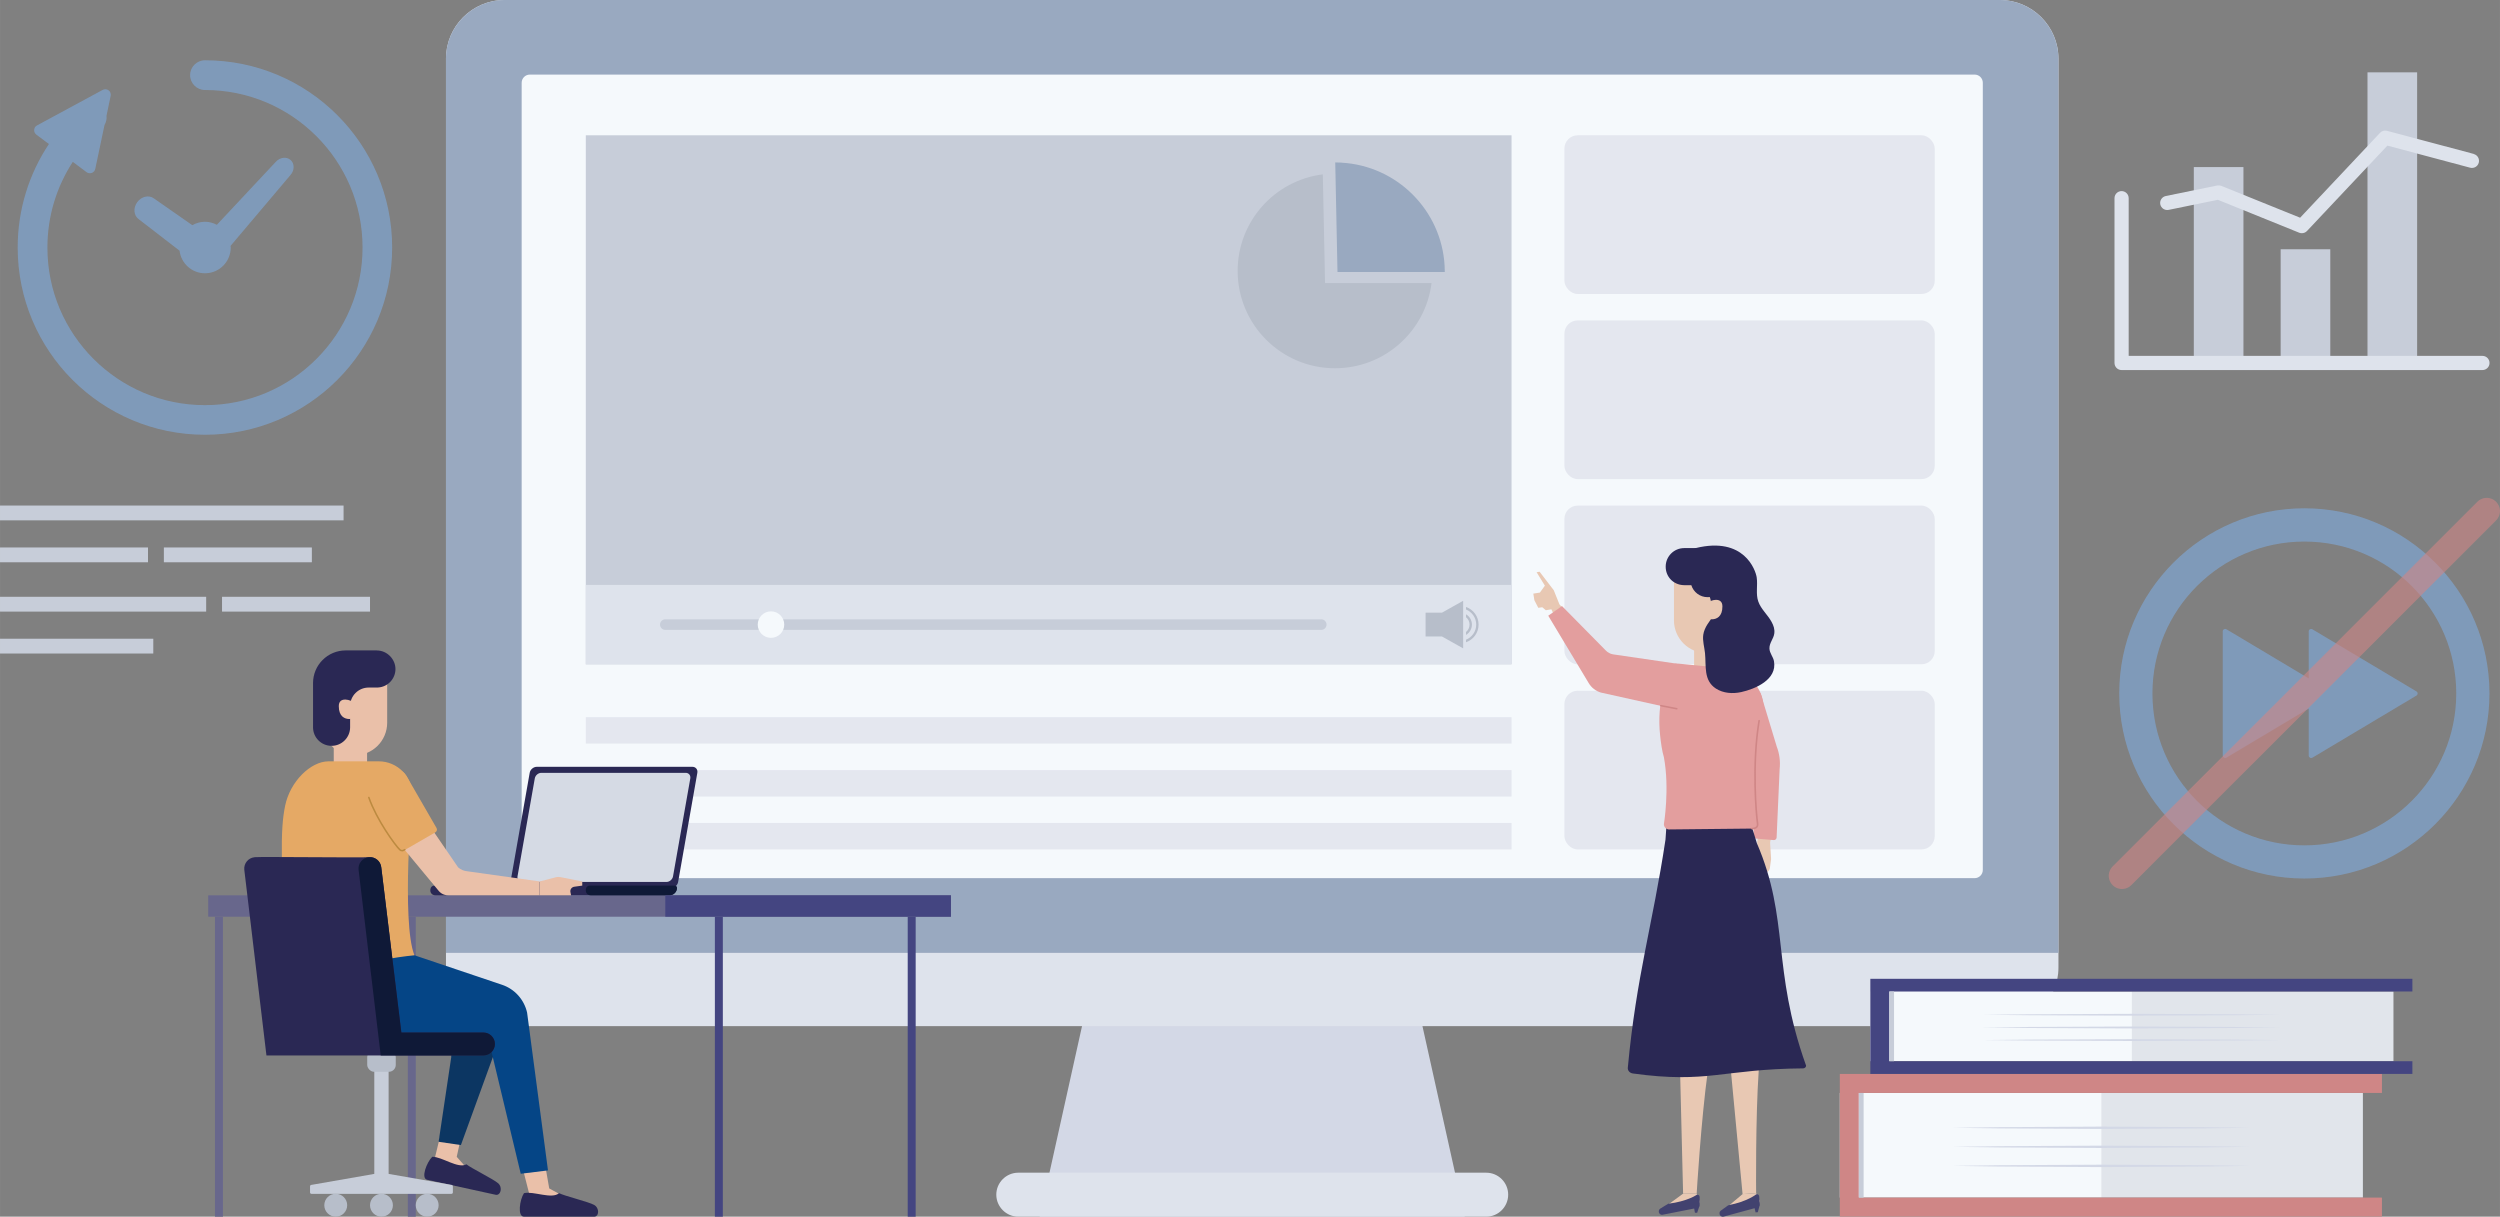
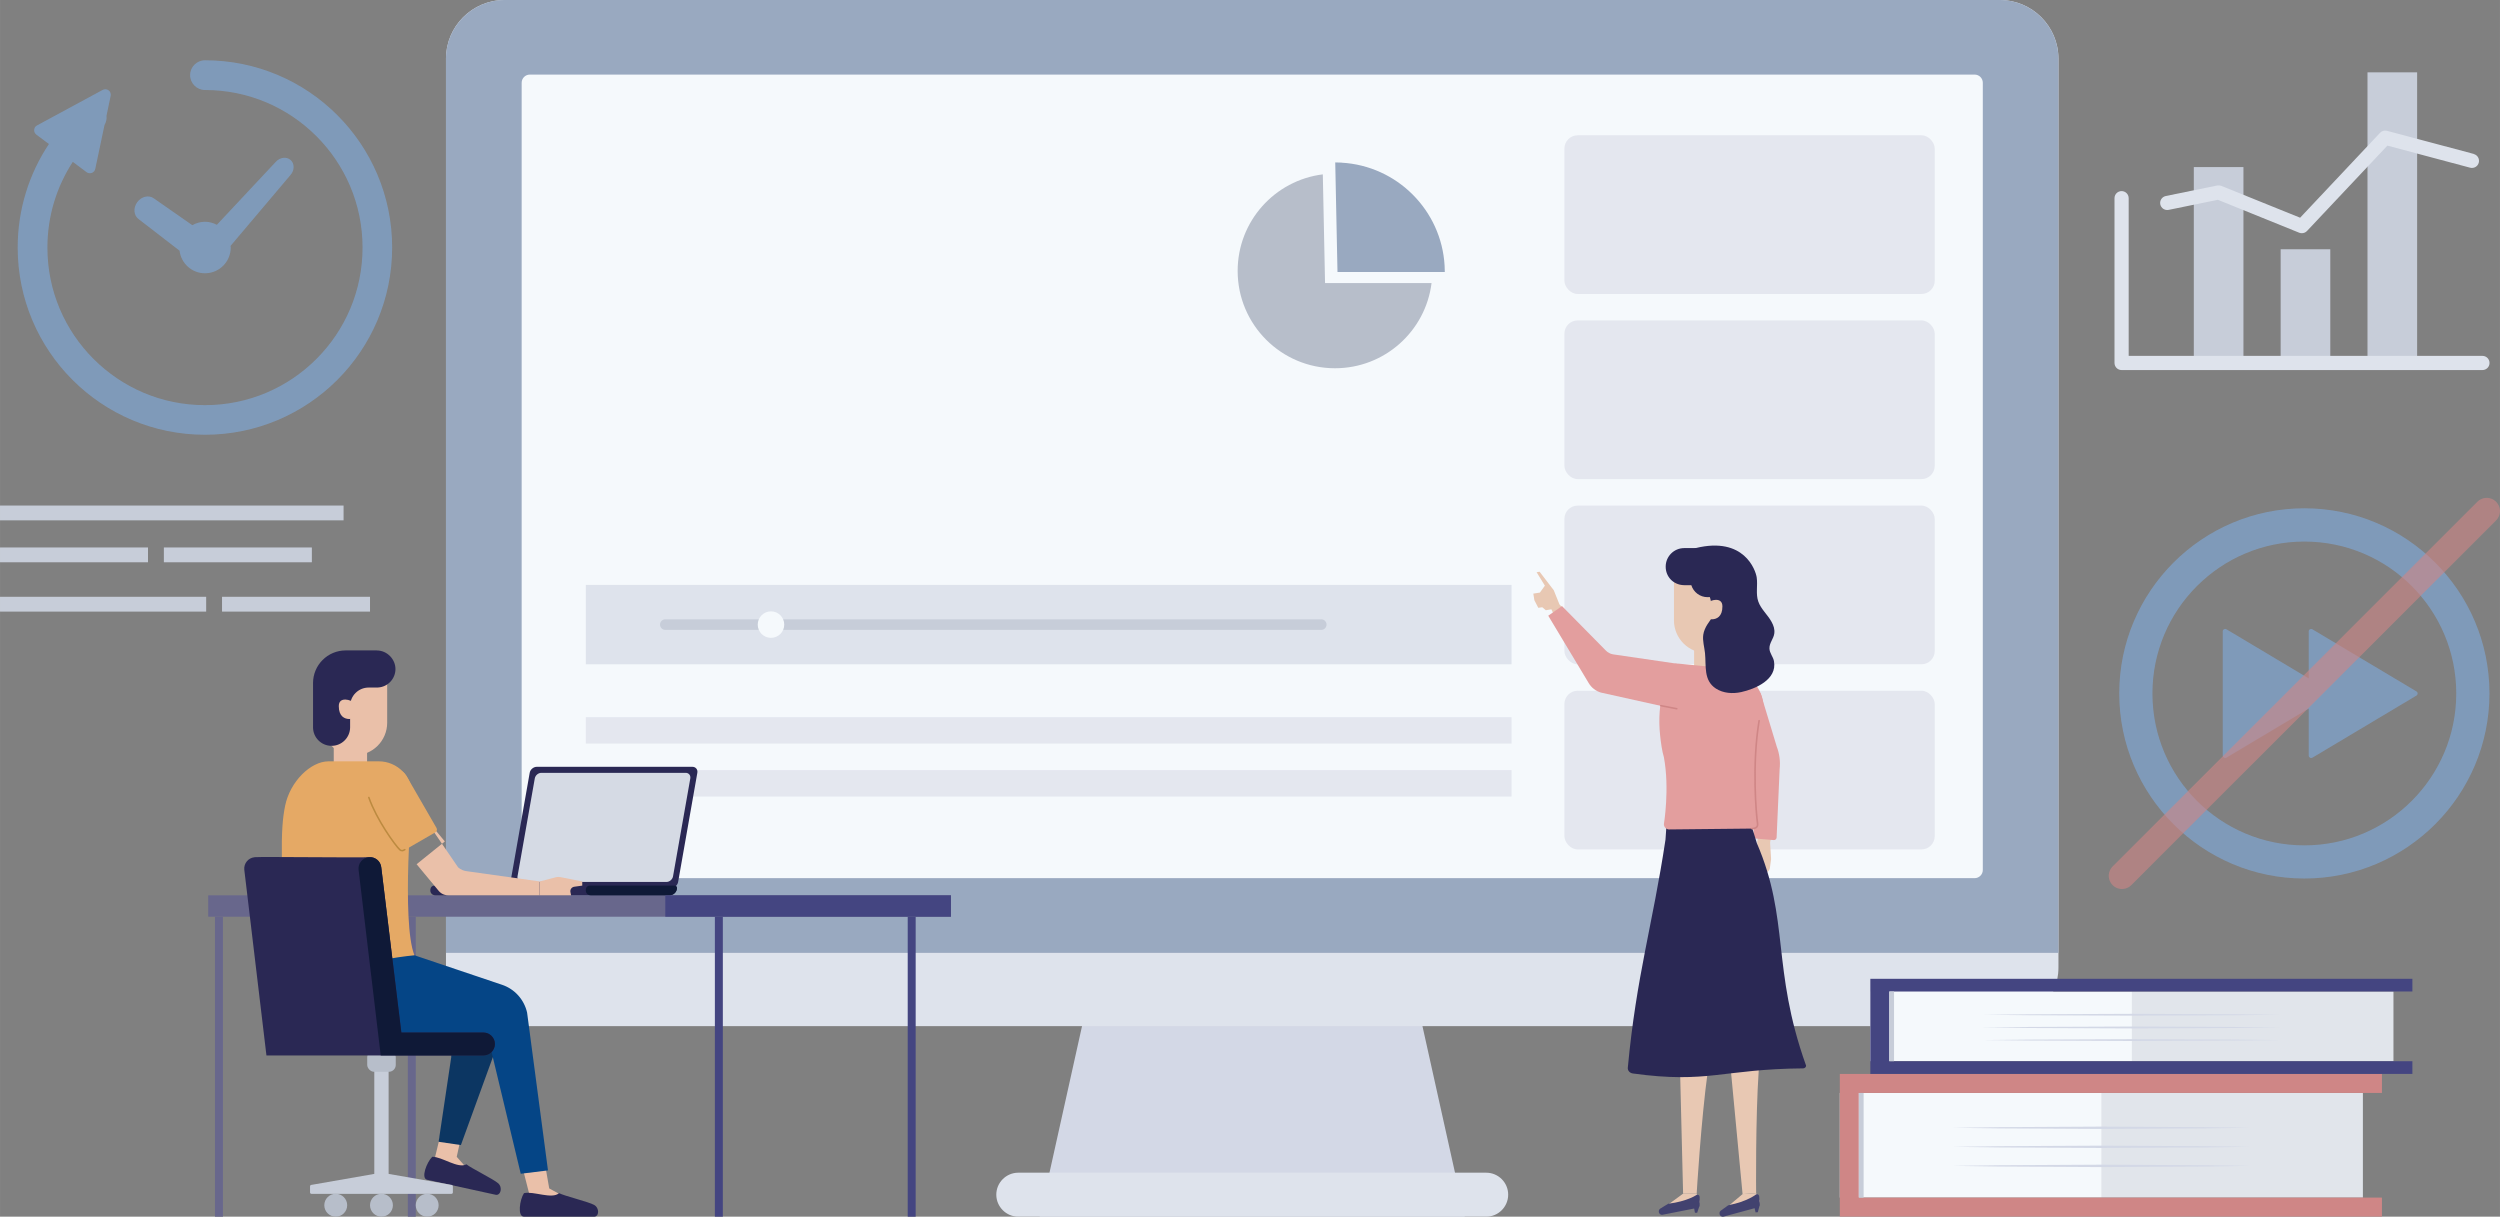
<svg xmlns="http://www.w3.org/2000/svg" id="_イラスト" data-name="イラスト" width="141.78mm" height="69mm" viewBox="0 0 401.89 195.59">
  <rect x="0" y="0" width="401.89" height="195.59" fill="#808080" stroke="none" />
  <defs>
    <style>
      .cls-1 {
        fill: #e8c8b3;
      }

      .cls-2 {
        fill: #e39e9e;
      }

      .cls-3 {
        fill: #99a9c0;
      }

      .cls-4 {
        fill: #e4e7ef;
      }

      .cls-5 {
        fill: #0f1937;
      }

      .cls-6 {
        fill: #b7beca;
      }

      .cls-7 {
        fill: #dee3ec;
      }

      .cls-8 {
        fill: #7f9ab9;
      }

      .cls-9, .cls-10 {
        fill: #2a2854;
      }

      .cls-11 {
        fill: #054586;
      }

      .cls-12 {
        fill: #42426f;
      }

      .cls-13 {
        fill: #d3d8e6;
      }

      .cls-14 {
        fill: #0c3662;
      }

      .cls-15 {
        fill: none;
        opacity: .6;
        stroke: #cf8686;
        stroke-linecap: round;
        stroke-miterlimit: 10;
        stroke-width: 4.25px;
      }

      .cls-16 {
        fill: #f5f9fc;
      }

      .cls-17 {
        fill: #d5dae4;
      }

      .cls-10 {
        opacity: .1;
      }

      .cls-18 {
        fill: #e5a965;
      }

      .cls-19 {
        fill: #68678c;
      }

      .cls-20 {
        fill: #cf8686;
      }

      .cls-21 {
        fill: #444581;
      }

      .cls-22 {
        fill: #eac0a9;
      }

      .cls-23 {
        fill: #c7cdd9;
      }

      .cls-24 {
        fill: #bc8a40;
      }
    </style>
  </defs>
  <g>
    <g>
      <g>
        <polygon class="cls-13" points="235.47 195.59 167.14 195.59 176.56 153.17 226.05 153.17 235.47 195.59" />
        <path class="cls-7" d="M81.12,0h240.36c5.2,0,9.43,4.22,9.43,9.43v146.1c0,5.2-4.22,9.43-9.43,9.43H81.12c-5.2,0-9.43-4.22-9.43-9.43V9.43c0-5.2,4.22-9.43,9.43-9.43Z" />
        <path class="cls-3" d="M321.48,0H81.12c-5.18,0-9.43,4.24-9.43,9.43v143.75h259.21V9.43c0-5.18-4.24-9.43-9.43-9.43Z" />
        <path class="cls-7" d="M242.45,192.05c0-1.95-1.59-3.53-3.53-3.53h-75.23c-1.94,0-3.53,1.59-3.53,3.53s1.59,3.54,3.53,3.54h75.23c1.94,0,3.53-1.59,3.53-3.54Z" />
      </g>
      <path class="cls-16" d="M85.17,11.99h232.27c.72,0,1.31.59,1.31,1.31v126.56c0,.72-.59,1.31-1.31,1.31H85.17c-.72,0-1.31-.59-1.31-1.31V13.3c0-.72.59-1.31,1.31-1.31Z" />
    </g>
-     <rect class="cls-23" x="94.17" y="21.75" width="148.82" height="85.04" />
    <g>
      <rect class="cls-4" x="251.49" y="21.75" width="59.53" height="25.51" rx="2.13" ry="2.13" />
      <rect class="cls-4" x="251.49" y="51.51" width="59.53" height="25.51" rx="2.13" ry="2.13" />
      <rect class="cls-4" x="251.49" y="81.28" width="59.53" height="25.51" rx="2.13" ry="2.13" />
      <rect class="cls-4" x="251.49" y="111.04" width="59.53" height="25.51" rx="2.13" ry="2.13" />
    </g>
    <g>
      <rect class="cls-4" x="94.17" y="115.29" width="148.82" height="4.25" />
      <rect class="cls-4" x="94.17" y="123.8" width="148.82" height="4.25" />
-       <rect class="cls-4" x="94.17" y="132.3" width="148.82" height="4.25" />
    </g>
    <rect class="cls-7" x="94.17" y="94.03" width="148.82" height="12.76" />
    <path class="cls-23" d="M212.4,101.26h-105.45c-.47,0-.85-.38-.85-.85s.38-.85.85-.85h105.45c.47,0,.85.38.85.85s-.38.85-.85.85Z" />
    <circle class="cls-16" cx="123.94" cy="100.41" r="2.13" />
-     <path class="cls-6" d="M236.24,100.41c0-.48-.22-.91-.57-1.19v-.47c.57.34.95.95.95,1.66s-.39,1.32-.95,1.66v-.47c.34-.28.57-.71.57-1.19ZM235.67,97.57v.41c.96.39,1.64,1.33,1.64,2.43s-.68,2.04-1.64,2.43v.41c1.18-.41,2.02-1.52,2.02-2.84s-.85-2.43-2.02-2.84ZM235.21,96.58l-3.4,1.91h-2.64v3.83h2.64l3.4,1.91v-7.65Z" />
    <g>
      <g>
        <rect class="cls-16" x="295.76" y="175.7" width="84.09" height="16.82" />
        <rect class="cls-10" x="337.81" y="175.7" width="42.05" height="16.82" />
        <polygon class="cls-20" points="382.91 175.7 382.91 172.64 298.82 172.64 295.76 172.64 295.76 175.7 295.76 192.52 295.76 195.58 298.82 195.58 382.91 195.58 382.91 192.52 298.82 192.52 298.82 175.7 382.91 175.7" />
        <rect class="cls-23" x="298.82" y="175.7" width=".77" height="16.82" />
        <path class="cls-13" d="M313.91,181.3s2.99-.04,7.47-.1c4.48-.02,10.45-.06,16.42-.09,5.97.03,11.94.07,16.42.09,4.48.06,7.47.1,7.47.1,0,0-2.99.04-7.47.1-4.48.02-10.45.05-16.42.09-5.97-.03-11.94-.06-16.42-.09-4.48-.06-7.47-.1-7.47-.1Z" />
        <path class="cls-13" d="M313.91,184.36s2.99-.04,7.47-.1c4.48-.02,10.45-.06,16.42-.09,5.97.03,11.94.07,16.42.09,4.48.06,7.47.1,7.47.1,0,0-2.99.04-7.47.1-4.48.02-10.45.05-16.42.09-5.97-.03-11.94-.06-16.42-.09-4.48-.06-7.47-.1-7.47-.1Z" />
        <path class="cls-13" d="M313.91,187.42s2.99-.04,7.47-.1c4.48-.02,10.45-.05,16.42-.09,5.97.03,11.94.07,16.42.09,4.48.06,7.47.1,7.47.1,0,0-2.99.04-7.47.11-4.48.02-10.45.05-16.42.09-5.97-.03-11.94-.06-16.42-.09-4.48-.06-7.47-.11-7.47-.11Z" />
      </g>
      <g>
        <rect class="cls-16" x="300.67" y="159.39" width="84.09" height="11.21" />
        <rect class="cls-10" x="342.71" y="159.39" width="42.05" height="11.21" />
        <polygon class="cls-21" points="387.81 159.39 387.81 157.35 303.72 157.35 300.67 157.35 300.67 159.39 300.67 170.6 300.67 172.64 303.72 172.64 387.81 172.64 387.81 170.6 303.72 170.6 303.72 159.39 387.81 159.39" />
        <rect class="cls-23" x="303.72" y="159.39" width=".76" height="11.21" />
        <path class="cls-13" d="M318.82,163.13s2.99-.03,7.47-.08c4.48-.02,10.45-.05,16.42-.07,5.97.03,11.94.05,16.42.07,4.48.05,7.47.08,7.47.08,0,0-2.99.03-7.47.08-4.48.02-10.45.05-16.42.07-5.97-.02-11.94-.05-16.42-.07-4.48-.05-7.47-.08-7.47-.08Z" />
        <path class="cls-13" d="M318.82,165.17s2.99-.04,7.47-.08c4.48-.02,10.45-.05,16.42-.07,5.97.03,11.94.05,16.42.07,4.48.05,7.47.09,7.47.09,0,0-2.99.03-7.47.08-4.48.02-10.45.05-16.42.07-5.97-.03-11.94-.05-16.42-.07-4.48-.05-7.47-.08-7.47-.08Z" />
        <path class="cls-13" d="M318.82,167.2s2.99-.03,7.47-.08c4.48-.02,10.45-.05,16.42-.07,5.97.03,11.94.05,16.42.07,4.48.05,7.47.08,7.47.08,0,0-2.99.03-7.47.08-4.48.02-10.45.05-16.42.07-5.97-.03-11.94-.05-16.42-.07-4.48-.05-7.47-.08-7.47-.08Z" />
      </g>
    </g>
    <g>
      <rect class="cls-19" x="33.47" y="143.93" width="119.4" height="3.44" />
      <rect class="cls-19" x="34.56" y="147.37" width="1.28" height="48.22" />
      <rect class="cls-19" x="65.56" y="147.37" width="1.28" height="48.22" />
    </g>
    <g>
      <path class="cls-9" d="M107.86,142.76h-25c-.54,0-.9-.44-.8-.97l3.09-17.55c.09-.54.61-.97,1.15-.97h25c.54,0,.9.44.8.97l-3.09,17.55c-.09.54-.61.97-1.15.97Z" />
      <path class="cls-17" d="M107.14,141.78h-23.21c-.49,0-.82-.4-.74-.89l2.78-15.76c.09-.49.56-.89,1.05-.89h23.21c.49,0,.82.4.74.89l-2.78,15.76c-.09.49-.56.89-1.05.89Z" />
      <g>
        <path class="cls-9" d="M107.66,143.93h-37.67c-.54,0-.9-.44-.8-.97l.02-.1c.05-.27.3-.49.57-.49h38.64c.27,0,.45.22.4.49l-.02.1c-.09.54-.61.97-1.15.97Z" />
        <path class="cls-12" d="M79.87,142.76h3.95c.22,0,.42-.17.46-.39h-4.73c-.04.22.11.39.32.39Z" />
      </g>
      <path class="cls-5" d="M108.42,142.37h-13.65c-.27,0-.53.22-.57.49l-.02.1c-.09.54.26.97.8.97h12.67c.54,0,1.05-.44,1.15-.97l.02-.1c.05-.27-.13-.49-.4-.49Z" />
    </g>
    <g>
      <rect class="cls-21" x="106.95" y="143.93" width="45.92" height="3.44" />
      <rect class="cls-21" x="114.92" y="147.37" width="1.28" height="48.22" />
      <rect class="cls-21" x="145.92" y="147.37" width="1.28" height="48.22" />
    </g>
    <polygon class="cls-22" points="74.44 181.3 73.42 185.97 75.62 188.46 69.66 187.16 71.66 178.91 74.44 181.3" />
    <path class="cls-9" d="M69.48,185.97c-.88.86-1.88,3.46-.81,3.69,1.07.23,10.23,2.24,11.01,2.41.79.17,1.17-1.17.4-1.85-.77-.68-4.33-2.41-5.1-3.05-1.36.76-3.94-1.24-5.51-1.21Z" />
    <path class="cls-14" d="M70.5,183.55l3.59.53,6.01-16.53c.96-2.64-.5-5.55-3.2-6.35l-10.01-2.97v8.7l4.11.87c1.01.21,1.68,1.18,1.53,2.2l-2.02,13.55Z" />
    <polygon class="cls-22" points="87.42 186.06 88.29 191.05 91.28 192.68 85.33 192.93 83.56 185.97 87.42 186.06" />
    <path class="cls-9" d="M84.23,191.81c-.68,1.03-1.09,3.78,0,3.78h11.28c.81,0,.89-1.39,0-1.89-.89-.5-4.74-1.43-5.64-1.89-1.16,1.03-4.12-.37-5.64,0Z" />
    <path class="cls-11" d="M65.56,153.21l15.14,5.1c2.03.68,3.55,2.37,4.03,4.46l3.36,25.38-4.38.54-4.92-20.54c-.29-1.2-1.36-2.05-2.59-2.05h-22.54l-1.91-14.15,13.81,1.25Z" />
    <rect class="cls-22" x="53.65" y="117.61" width="5.36" height="6.31" />
    <path class="cls-22" d="M56.99,121.43h0c-2.9,0-5.25-2.35-5.25-5.25v-6.42h10.5v6.42c0,2.9-2.35,5.25-5.25,5.25Z" />
    <path class="cls-9" d="M60.6,104.56h-5.03c-2.9,0-5.25,2.35-5.25,5.25v7.11c0,1.65,1.34,2.98,2.98,2.98s2.98-1.34,2.98-2.98v-3.41c0-1.65,1.34-2.98,2.98-2.98h1.33c.07,0,.15,0,.22-.01,1.54-.11,2.76-1.4,2.76-2.97s-1.34-2.98-2.98-2.98Z" />
    <path class="cls-22" d="M56.82,112.96c-.26-.41-2.36-1.11-2.36.55s.93,2.08,1.73,2.08.62-2.63.62-2.63Z" />
    <path class="cls-18" d="M52.82,122.39h8.07c2.96,0,5.36,2.4,5.36,5.36,0,0-1.75,20.54.37,25.82-6.64.64-15.3,2.94-20.38,6.66-1.15-22.04-1.2-26.77-.41-30.68s4.11-7.16,6.98-7.16Z" />
-     <path class="cls-22" d="M67.46,130.4l6.18,9.03c.4.36.91.58,1.45.63l11.67,1.64v2.23h-14.65c-.71,0-1.23-.26-1.67-.81-.21-.27-.44-.52-.65-.79-.63-.76-1.27-1.53-1.9-2.29l-4.04-4.87c-.31-.37-.61-.74-.92-1.11l4.54-3.66Z" />
+     <path class="cls-22" d="M67.46,130.4l6.18,9.03c.4.36.91.58,1.45.63l11.67,1.64v2.23h-14.65c-.71,0-1.23-.26-1.67-.81-.21-.27-.44-.52-.65-.79-.63-.76-1.27-1.53-1.9-2.29c-.31-.37-.61-.74-.92-1.11l4.54-3.66Z" />
    <path class="cls-22" d="M86.76,141.7l2.58-.67c.25-.07.52-.07.78-.02l3.48.69v.67l-1.29.18c-.42.06-.7.46-.61.87l.1.51h-5.03v-2.23Z" />
    <path class="cls-18" d="M62.91,123.86h2.88c1.13,0,2.04.91,2.04,2.04v9.7c0,.28-.23.51-.51.51h-5.94c-.28,0-.51-.23-.51-.51v-9.7c0-1.13.91-2.04,2.04-2.04Z" transform="translate(-56.37 49.59) rotate(-30)" />
    <path class="cls-24" d="M64.63,136.87c-.16,0-.32-.06-.44-.17-.77-.73-3.78-4.89-5.02-8.46-.02-.07.01-.14.08-.16.07-.02.14.01.16.08,1.23,3.54,4.2,7.65,4.96,8.36.12.11.3.14.44.06l.21-.11c.06-.03.14,0,.17.05.03.06,0,.14-.05.17l-.21.11c-.1.05-.2.08-.3.08Z" />
    <path class="cls-1" d="M284.72,134.62l-.14.67c-.02.07-.02.15-.02.22l.15,2.48c0,.06,0,.11,0,.17l-.19,1.39c-.08.59-.74.92-1.26.63l-.07-.04c-.25-.14-.41-.4-.43-.68l-.27-3.93c0-.06,0-.12,0-.18l.16-1.11c.07-.49.54-.81,1.02-.71l.38.08c.46.1.75.55.66,1Z" />
    <path class="cls-2" d="M283.06,111.55l2.56,8.46c.44,1.15.6,2.38.47,3.61l-.49,11.05c-.03.23-.23.4-.46.38l-2.85-.24c-.22-.02-.39-.2-.39-.42l-.02-11.99c0-.72-.18-1.43-.52-2.07l-4.25-7.98c-.12-.22-.02-.5.22-.6l5.18-.44c.22-.09.47.02.55.24Z" />
    <path class="cls-1" d="M276.46,153.22l3.67,38.74,2.18-.15s-.12-11.95.42-19.77c.56-8.01,1.75-11.97-.61-19.22-1.67.12-5.65.39-5.65.39Z" />
    <path class="cls-1" d="M280.13,191.96l-2.44,2.05c-.41.32-.15.84.35.71l4.38-1.15c.31-.02.51-.32.43-.61l-.54-1.15-2.18.15Z" />
    <path class="cls-12" d="M282.9,193.68l-.1-1.36c-.02-.25-.26-.41-.48-.32,0,0-1.4,1.16-4.48,1.75-.26.18-1.2.86-1.2.86-.15.11-.24.29-.22.48.02.34.34.57.66.49l1.55-.42,3.43-.93.16.67.36-.03.25-.94c.05-.07.08-.15.07-.25Z" />
    <path class="cls-1" d="M269.61,152.98l.96,38.91h2.18s.71-11.93,1.79-19.69c1.11-7.95,2.58-11.82.73-19.21h-5.67Z" />
    <path class="cls-1" d="M270.57,191.89l-2.58,1.88c-.43.29-.21.83.3.73l4.45-.84c.31,0,.53-.28.47-.58l-.46-1.19h-2.18Z" />
    <path class="cls-12" d="M272.77,192.07s-1.48,1.06-4.59,1.44c-.27.17-1.26.77-1.26.77-.16.1-.26.27-.26.47,0,.34.3.6.62.53l1.58-.31,3.49-.69.12.68h.36l.31-.92c.05-.07.09-.15.09-.24v-1.37c0-.25-.23-.43-.46-.35Z" />
    <path class="cls-9" d="M290.3,171.2c-5.53-15.58-2.58-23.36-7.88-35.67-.29-.99-.61-2-.96-3.04-.26-.77-13.49.58-13.55,0-.06.82-.11,1.65-.17,2.48-2.1,13.93-4.66,21.78-6.06,36.68-.04.45.31.85.81.92,12.09,1.67,14.41-.71,27.37-.82.32,0,.55-.28.45-.56Z" />
    <polygon class="cls-1" points="252.01 98.55 250.69 97.16 249.78 94.89 247.5 91.91 247.02 91.99 248.35 94.15 247.55 95.26 246.49 95.43 246.66 96.49 247.29 97.71 247.93 97.62 248.5 98.1 249.4 97.95 250.77 100.99 252.01 98.55" />
    <g>
      <rect class="cls-23" x="60.17" y="168.85" width="2.3" height="21.69" transform="translate(122.64 359.39) rotate(180)" />
      <rect class="cls-6" x="59.02" y="168.85" width="4.59" height="3.44" rx="1.11" ry="1.11" transform="translate(122.64 341.15) rotate(180)" />
      <path class="cls-9" d="M40.91,137.8c1.01-.1,17.36.1,18.37,0,1.01-.1,1.91.63,2.01,1.64l3.23,26.55h13.2c1.01,0,1.84.82,1.84,1.84s-.82,1.84-1.84,1.84h-34.89l-3.56-29.85c-.1-1.01.63-1.91,1.64-2.01Z" />
      <path class="cls-5" d="M61.2,169.67h16.52c1.01,0,1.84-.82,1.84-1.84s-.82-1.84-1.84-1.84h-13.2l-3.23-26.55c-.1-1.01-1.01-1.74-2.01-1.64-1.01.1-1.74,1-1.64,2.01l3.56,29.85Z" />
      <path class="cls-23" d="M50.07,191.92h22.5c.13,0,.23-.1.23-.23v-.98c0-.1-.06-.19-.16-.22l-10.14-1.77s-.05-.01-.07-.01h-2.22s-.05,0-.07.01l-10.14,1.77c-.1.03-.16.12-.16.22v.98c0,.13.1.23.23.23Z" />
      <circle class="cls-6" cx="68.67" cy="193.75" r="1.84" />
      <circle class="cls-6" cx="53.97" cy="193.75" r="1.84" />
      <circle class="cls-6" cx="61.32" cy="193.75" r="1.84" />
    </g>
    <rect class="cls-1" x="272.33" y="101.15" width="5.36" height="6.31" transform="translate(550.03 208.62) rotate(180)" />
    <path class="cls-2" d="M269.55,106.69l-10.26-1.5c-.43-.08-.82-.29-1.13-.6l-7.06-7.16-2.21,1.55,6.51,10.84c.44.74,1.15,1.28,1.97,1.52l11.67,2.59.5-7.24Z" />
    <path class="cls-2" d="M278.53,107.53l-8.74-.85c-1.24-.11-2.31.87-2.31,2.12v1.93c-.73,2.38-.87,4.95-.61,7.44.12,1.2.33,2.66.61,3.55.95,5.08,0,10.77,0,10.77,0,.44.34.81.78.85l13.34-.14c.5.04.92-.35.92-.85-.24,2.54.27-6.87.97-18.29.24-3.85-3.43-6.4-4.97-6.53Z" />
    <g>
      <path class="cls-1" d="M274.36,93.3h0c2.9,0,5.25,2.35,5.25,5.25v6.42h-10.5v-6.42c0-2.9,2.35-5.25,5.25-5.25Z" transform="translate(548.71 198.28) rotate(-180)" />
      <path class="cls-9" d="M275.78,88.11h-5.03c-1.65,0-2.98,1.34-2.98,2.98s1.22,2.86,2.76,2.97c.07,0,.15.01.22.01h1.14c.35,1.12,1.39,1.93,2.62,1.93.12,0,.23,0,.35-.02.13.33.2.7.2,1.08v3.41c0,1.65,1.34,2.98,2.98,2.98s2.98-1.34,2.98-2.98v-7.11c0-2.9-2.35-5.25-5.25-5.25Z" />
      <path class="cls-9" d="M282.4,92.82c.19,1.29-.18,2.66.26,3.89.43,1.22,1.51,2.12,2.13,3.26.32.58.53,1.19.44,1.86-.11.87-.82,1.53-.78,2.44.03.75.6,1.3.73,2.03.53,2.94-2.97,4.45-5.28,4.96-1.37.3-2.88.19-4.06-.57-2.02-1.32-1.54-3.64-1.75-5.7-.1-.99-.42-1.97-.28-2.95.18-1.21,1.03-2.2,1.75-3.19,1.61-2.21,2.71-4.78,3.23-7.47.23-1.18-7.81-2.88-6.21-3.27,7.81-1.92,9.65,3.56,9.82,4.71Z" />
      <path class="cls-1" d="M274.53,96.93c.26-.41,2.36-1.11,2.36.55s-.93,2.08-1.73,2.08-.62-2.63-.62-2.63Z" />
    </g>
    <path class="cls-20" d="M281.69,133.33c-.05,0-.08,0-.09,0-.07,0-.12-.07-.12-.14,0-.07.07-.12.14-.12,0,0,.45.03.67-.2.11-.11.15-.28.11-.5-.19-1.29-.93-9.35.26-16.54.01-.07.07-.12.15-.11.07.01.12.08.11.15-1.18,7.16-.45,15.18-.25,16.46.04.3-.02.54-.18.72-.24.25-.62.28-.79.28Z" />
    <path class="cls-20" d="M269.55,114.06s-.02,0-.02,0l-2.57-.5c-.07-.01-.11-.08-.1-.15.01-.07.08-.11.15-.1l2.57.5c.07.01.11.08.1.15-.01.06-.07.1-.13.1Z" />
  </g>
  <g>
    <path class="cls-8" d="M370.44,81.71c-16.41,0-29.76,13.35-29.76,29.76s13.35,29.76,29.76,29.76,29.76-13.35,29.76-29.76-13.35-29.76-29.76-29.76ZM370.44,135.9c-13.49,0-24.42-10.94-24.42-24.42s10.94-24.42,24.42-24.42,24.42,10.94,24.42,24.42-10.94,24.42-24.42,24.42Z" />
    <path class="cls-8" d="M371.74,101.16c-.12-.07-.27-.07-.4,0-.12.07-.2.2-.2.34v7.56l-13.23-7.9c-.12-.07-.27-.07-.4,0-.12.07-.19.2-.19.34v19.96c0,.14.08.27.19.34.12.07.28.07.4,0l13.23-7.9v7.56c0,.14.08.27.2.34.12.07.28.07.4,0l16.72-9.98c.12-.07.19-.2.19-.33s-.07-.27-.19-.34l-16.72-9.98Z" />
  </g>
  <g>
    <path class="cls-8" d="M22.29,35.23l6.57,5.07c.25,2.04,1.98,3.63,4.09,3.63,2.29,0,4.14-1.85,4.14-4.14,0-.09-.02-.17-.03-.26l9.63-11.39c.67-.75.68-1.84.03-2.42-.66-.58-1.73-.44-2.4.31l-9.46,10.11c-.57-.3-1.22-.49-1.91-.49-.74,0-1.43.21-2.03.55l-6.19-4.31c-.8-.59-1.99-.32-2.67.61-.67.92-.58,2.14.23,2.73Z" />
    <path class="cls-8" d="M32.95,9.69c-1.32,0-2.39,1.07-2.39,2.39s1.07,2.39,2.39,2.39c7,0,13.32,2.83,17.91,7.42,4.59,4.59,7.42,10.91,7.42,17.91,0,7-2.83,13.32-7.42,17.91-4.59,4.59-10.91,7.42-17.91,7.42-7,0-13.32-2.83-17.91-7.42-4.59-4.59-7.42-10.91-7.42-17.91,0-5.09,1.5-9.81,4.08-13.78l2.22,1.66c.24.18.56.22.84.12.28-.11.49-.35.55-.64l1.49-7.06c.27-.46.38-.98.32-1.5l.67-3.19c.07-.34-.06-.68-.33-.89-.28-.2-.64-.23-.95-.07l-10.56,5.71c-.27.14-.44.41-.46.71-.02.3.11.59.35.77l2.02,1.51c-3.17,4.77-5.02,10.49-5.02,16.64,0,16.63,13.48,30.1,30.1,30.1,16.63,0,30.1-13.48,30.1-30.1,0-16.63-13.48-30.1-30.1-30.1Z" />
  </g>
  <g>
    <rect class="cls-23" y="81.27" width="55.23" height="2.38" />
-     <rect class="cls-23" y="102.68" width="24.64" height="2.38" />
    <rect class="cls-23" y="88.01" width="23.79" height="2.38" />
    <rect class="cls-23" x="26.34" y="88.01" width="23.79" height="2.38" />
    <rect class="cls-23" y="95.94" width="33.14" height="2.38" />
    <rect class="cls-23" x="35.69" y="95.94" width="23.79" height="2.38" />
  </g>
  <g>
    <rect class="cls-23" x="352.67" y="26.86" width="7.98" height="31.48" />
    <rect class="cls-23" x="366.63" y="40.07" width="7.98" height="18.28" />
    <rect class="cls-23" x="380.59" y="11.63" width="7.98" height="46.71" />
    <path class="cls-7" d="M397.69,24.75l-13.96-3.72c-.41-.11-.84.01-1.12.32l-12.85,13.65-12.67-5.12c-.21-.08-.44-.1-.66-.06l-8.26,1.69c-.62.13-1.01.73-.89,1.34.13.62.73,1.01,1.34.89l7.92-1.62,13.07,5.29c.14.06.28.08.43.08.31,0,.61-.12.83-.36l12.92-13.72,13.3,3.55c.61.16,1.23-.2,1.39-.81.16-.61-.2-1.23-.81-1.39Z" />
    <path class="cls-7" d="M399.07,57.21h-56.87v-25.35c0-.63-.51-1.14-1.14-1.14s-1.14.51-1.14,1.14v26.49c0,.63.51,1.14,1.14,1.14h58.01c.63,0,1.14-.51,1.14-1.14s-.51-1.14-1.14-1.14Z" />
  </g>
  <g>
    <path class="cls-6" d="M212.65,28.03c-7.72.96-13.69,7.54-13.69,15.52,0,8.64,7.01,15.65,15.65,15.65,7.98,0,14.56-5.97,15.52-13.69h-17.12l-.36-17.49Z" />
    <path class="cls-3" d="M215.67,26.14c-.34-.02-.68-.03-1.02-.03v.13s.36,17.49.36,17.49h17.25c0-.34-.01-.69-.03-1.02-.51-8.91-7.65-16.05-16.56-16.56Z" />
  </g>
  <line class="cls-15" x1="399.76" y1="82.16" x2="341.12" y2="140.79" />
</svg>